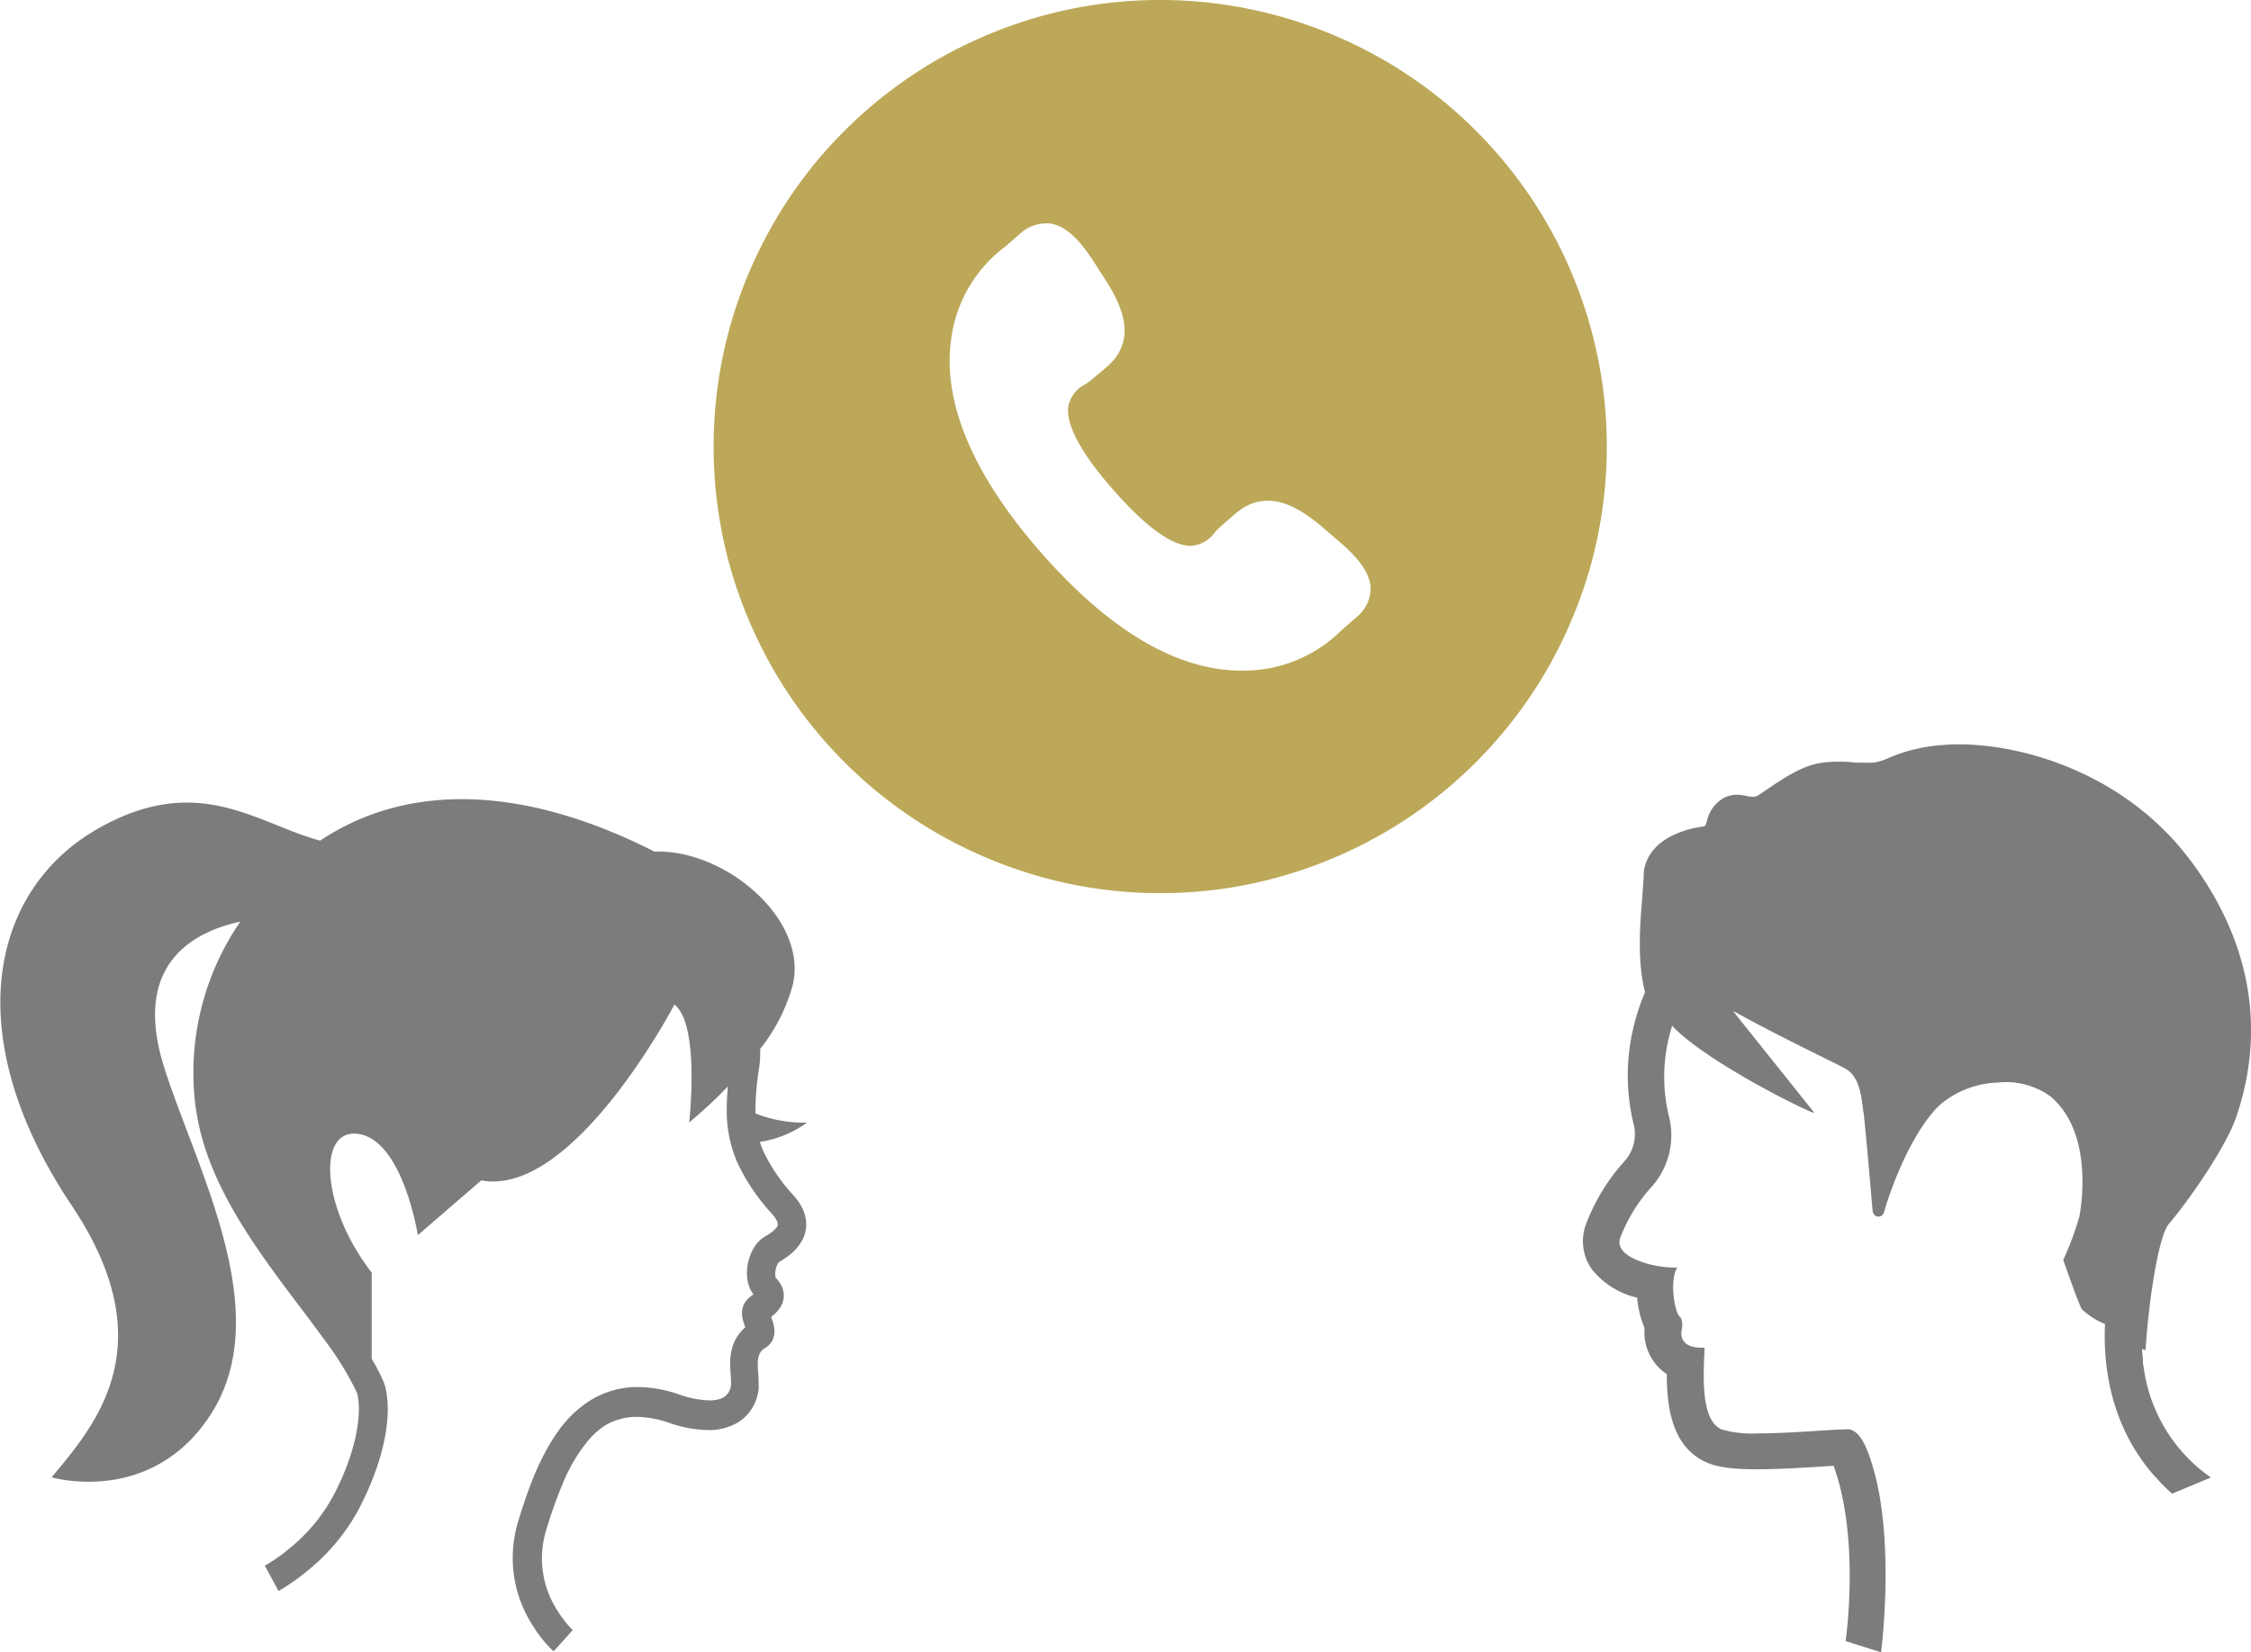
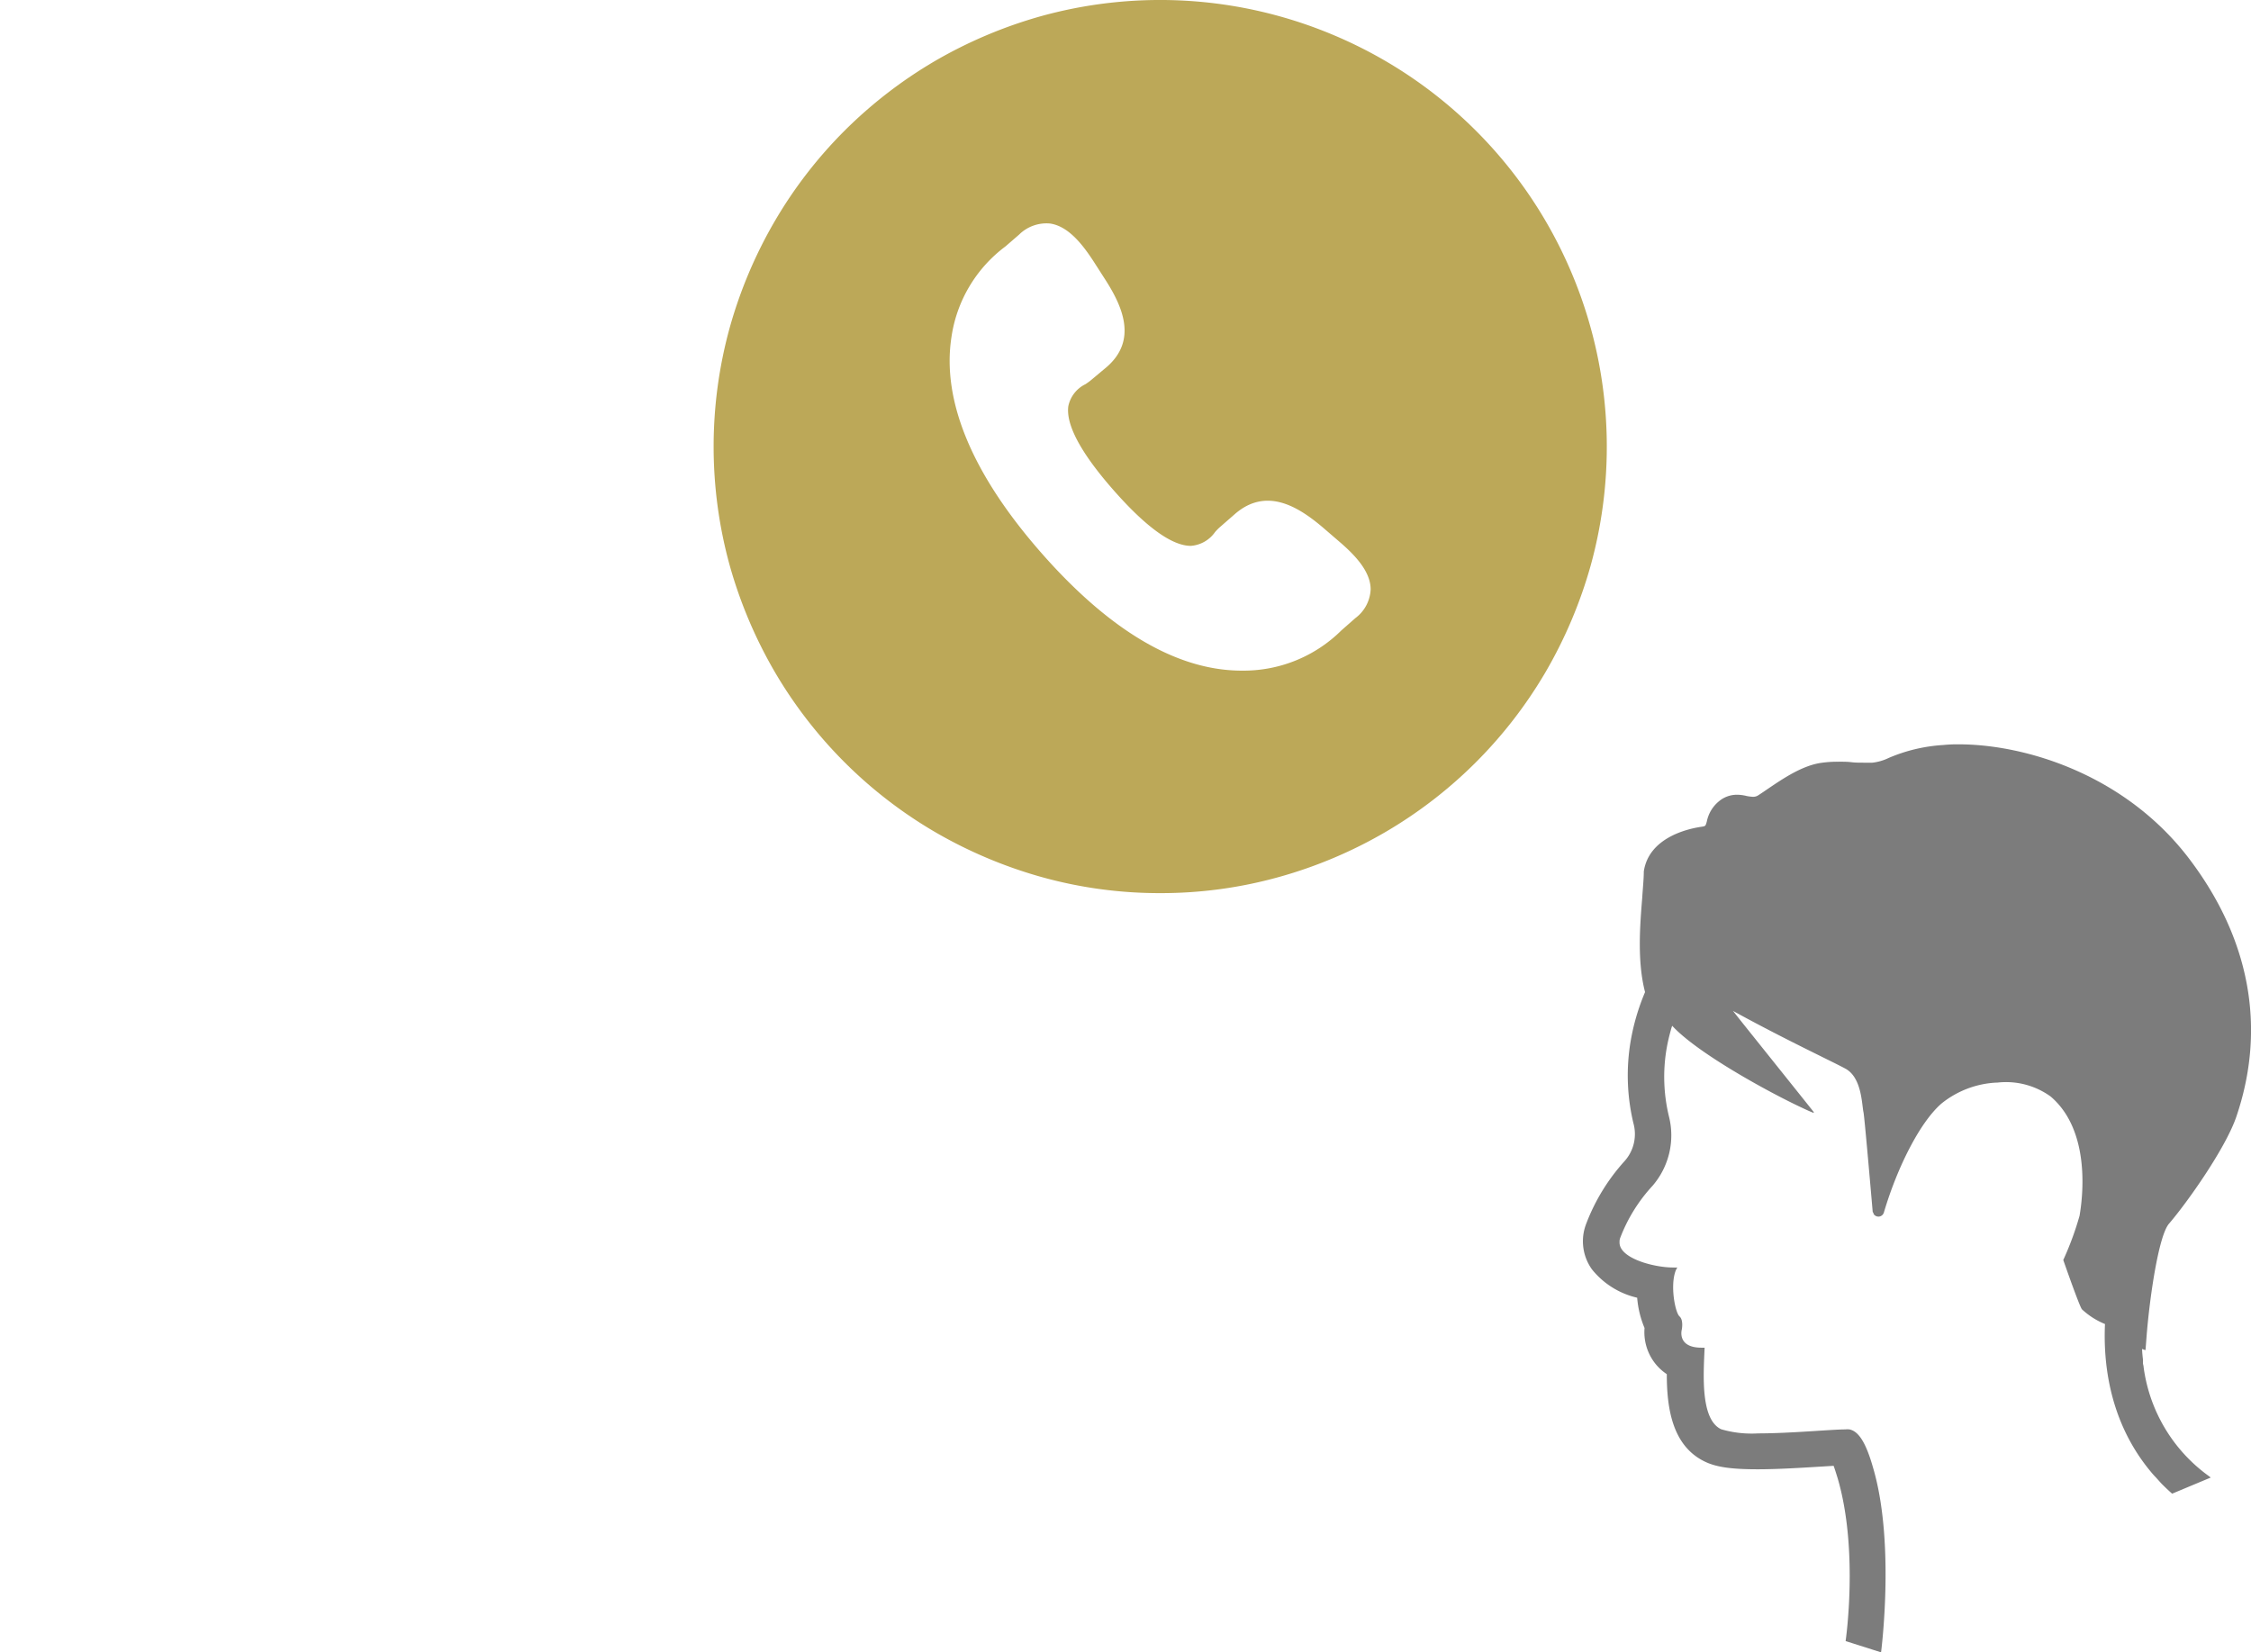
<svg xmlns="http://www.w3.org/2000/svg" viewBox="0 0 305.4 224.21">
-   <path fill="#7c7c7c" d="M92.59,193.68l-1.84-.63h0Z" />
-   <path fill="#7c7c7c" d="M7,200.46s13,3.83,21.12-7.83c9.78-13.95-1.43-33.77-5.86-47.85-4.37-13.88,3.88-18.32,10.34-19.72a36.18,36.18,0,0,0-6.36,20.57,33.22,33.22,0,0,0,.76,7.13c1.24,5.63,4.07,10.87,7.29,15.72s6.83,9.31,9.69,13.27a42.1,42.1,0,0,1,4.39,7.11,3.1,3.1,0,0,1,.2.78,9.07,9.07,0,0,1,.12,1.54c0,2.52-.76,6.67-3.52,11.88A23.77,23.77,0,0,1,39.41,210a23.5,23.5,0,0,1-3.48,2.45h0l.33.61,1.53,2.83a28.67,28.67,0,0,0,4-2.81,27.54,27.54,0,0,0,6.82-8.17c3-5.71,4-10.44,4-13.71a13,13,0,0,0-.17-2.18,7,7,0,0,0-.48-1.72,29.45,29.45,0,0,0-1.53-2.93V172.68c-7-9-7.43-19.94-1.57-18.77s7.83,13.69,7.83,13.69l8.6-7.43c12.52,2.34,26.21-23.86,26.21-23.86,3.52,2.73,2,16,2,16a63.09,63.09,0,0,0,5.26-4.9c-.1,1.06-.16,2.06-.16,3a17.64,17.64,0,0,0,1.49,7.46,27.66,27.66,0,0,0,4.71,6.91,4,4,0,0,1,.61.89,1.06,1.06,0,0,1,.1.42.59.59,0,0,1,0,.21,1.14,1.14,0,0,1-.18.29,4,4,0,0,1-.87.78l-.72.45a4.1,4.1,0,0,0-1.12,1,5.61,5.61,0,0,0-.7,1.2,6.83,6.83,0,0,0-.58,2.74,5.29,5.29,0,0,0,.26,1.68,3.93,3.93,0,0,0,.62,1.2l-.47.35a2.77,2.77,0,0,0-.85,1.07,2.81,2.81,0,0,0-.23,1.13,4.46,4.46,0,0,0,.14,1c.08.27.16.5.23.71a1.8,1.8,0,0,1,.08.21,5.63,5.63,0,0,0-1.55,2.11,7.23,7.23,0,0,0-.5,2.84c0,1,.12,1.91.11,2.5,0,.18,0,.33,0,.43a2.56,2.56,0,0,1-.37,1,2.09,2.09,0,0,1-1,.79,4.39,4.39,0,0,1-1.58.24,13.21,13.21,0,0,1-4.11-.81h0a17.62,17.62,0,0,0-5.56-1,12.1,12.1,0,0,0-6.45,1.8,15.47,15.47,0,0,0-4.56,4.45c-2.46,3.52-4,7.88-5.23,11.93a16.87,16.87,0,0,0,2,14.24,16.17,16.17,0,0,0,2.79,3.44l1.81-2,.79-.89h0v0l-.12-.11c-.1-.1-.27-.27-.46-.49a15.56,15.56,0,0,1-1.48-2,13,13,0,0,1-1.53-11,61.89,61.89,0,0,1,2.33-6.51,22.62,22.62,0,0,1,3.15-5.36A10.89,10.89,0,0,1,82,193.48a8.26,8.26,0,0,1,4.41-1.22,13.64,13.64,0,0,1,4.31.79h0a17,17,0,0,0,5.34,1,7.65,7.65,0,0,0,4.16-1.1,5.93,5.93,0,0,0,2.21-2.61,6.6,6.6,0,0,0,.49-1.79,7.29,7.29,0,0,0,0-.92c0-1-.11-1.8-.11-2.5a3.54,3.54,0,0,1,.2-1.33,1.84,1.84,0,0,1,.79-.88l-.07.05.08-.06a2.62,2.62,0,0,0,1-1.07,2.72,2.72,0,0,0,.26-1.2,3.81,3.81,0,0,0-.14-1,5.75,5.75,0,0,0-.23-.7q0-.14-.09-.24l.26-.21a4.58,4.58,0,0,0,1.07-1.22,2.93,2.93,0,0,0,.06-2.85,4.07,4.07,0,0,0-.77-1.05h0l0-.08a1.59,1.59,0,0,1-.06-.46,3.19,3.19,0,0,1,.2-1,1.69,1.69,0,0,1,.33-.58,14.57,14.57,0,0,0,1.47-1,6.37,6.37,0,0,0,1.69-2,4.44,4.44,0,0,0,.52-2.1,4.89,4.89,0,0,0-.43-2,7.5,7.5,0,0,0-1.24-1.89,24.11,24.11,0,0,1-4.09-5.93,12.92,12.92,0,0,1-.52-1.38,14.68,14.68,0,0,0,6.39-2.62,18.18,18.18,0,0,1-7-1.24c0-.21,0-.42,0-.63a37.48,37.48,0,0,1,.48-5.4,14.45,14.45,0,0,0,.17-2.21c0-.18,0-.36,0-.53a24.07,24.07,0,0,0,4.44-8.76c2-9-9.39-18.38-18.78-18-19.1-9.68-34.42-8.8-45.37-1.49-8.66-2.35-16.54-9.35-30.12-1.64-14.47,8.21-19.17,27.9-3.52,51.24C22.43,182.62,12.87,193.41,7,200.46Z" />
-   <path fill="#7c7c7c" d="M255.21,224.21s1.93-14.8-1.07-25c-1-3.54-2-5-3.22-5.25a2.51,2.51,0,0,0-.56,0c-1.86,0-7.49.54-11.84.54a14.77,14.77,0,0,1-5-.56c-2.85-1.34-2.4-7.48-2.25-11.07v0h0v0h-.42c-3.35,0-2.68-2.44-2.68-2.44s.27-1.29-.3-1.8-1.23-3.83-.63-5.9a2.64,2.64,0,0,1,.33-.74h0l0,0a5.49,5.49,0,0,1-.6,0c-2.18,0-6.17-.93-7.07-2.68h0a1.59,1.59,0,0,1-.17-.83.31.31,0,0,1,0-.1,1.51,1.51,0,0,1,.09-.41,21.91,21.91,0,0,1,4.37-7.05,10.47,10.47,0,0,0,2.25-9.39,22.8,22.8,0,0,1-.32-9.28c.15-.87.35-1.68.56-2.45a6.17,6.17,0,0,1,.19-.61c3.43,3.73,13.1,9,17.35,11,.88.42,1.53.71,1.82.81a.12.12,0,0,1,0-.05l.08,0c-2.17-2.73-7.67-9.59-10-12.51l-1-1.27c6.88,3.79,13.58,6.92,15.26,7.84,2.23,1.22,2.21,4.86,2.45,5.94.13.68.79,8.25,1.24,13.43,0,.11.08.17.12.25l0,.08a.77.77,0,0,0,1.4-.18c1.85-6.25,4.95-12.32,7.83-14.8a12.87,12.87,0,0,1,7.46-2.83H271a10.33,10.33,0,0,1,7.22,1.89c5.51,4.7,4.33,13.8,3.92,16.18a41.75,41.75,0,0,1-2.21,6s2.15,6.19,2.53,6.69a10.17,10.17,0,0,0,3.13,2c-.23,5,.49,12.29,5.21,18.75h0c.37.51.76,1,1.19,1.51.16.19.34.38.52.57s.53.6.81.89c.44.44.9.88,1.38,1.3l5.24-2.19-.33-.25a21.75,21.75,0,0,1-8.78-14.74c0-.15-.06-.3-.08-.45s0-.33,0-.5c-.06-.51-.11-1-.13-1.51l.37.14.1,0v0l0,0,.13-1.69c.42-5.45,1.65-13.83,3.06-15.45,2.49-2.9,7.67-10.23,9.13-14.51,4.11-12.09,1.84-24.26-6.54-35.19C288.14,105,274.66,101,265.75,101a19.1,19.1,0,0,0-2.08.09,22.2,22.2,0,0,0-7.41,1.75,6.81,6.81,0,0,1-2.23.65c-.41,0-.79,0-1.18,0-.6,0-1.16,0-1.71-.07s-1.2-.06-1.83-.06a15.14,15.14,0,0,0-2.46.19c-2.46.43-4.95,2.1-6.94,3.45-.47.32-.9.62-1.31.88a1.26,1.26,0,0,1-.77.24,5.94,5.94,0,0,1-.86-.11,5.51,5.51,0,0,0-1.33-.17,3.78,3.78,0,0,0-2.44.9,4.77,4.77,0,0,0-1.63,2.72c-.17.64-.17.64-.75.73-1.67.24-7.11,1.39-7.8,6.06,0,1-.13,2.21-.21,3.52-.32,3.9-.69,8.72.38,12.85a30,30,0,0,0-1.95,6.63,27.85,27.85,0,0,0,.37,11.16,5.5,5.5,0,0,1-1.16,5.1,26.88,26.88,0,0,0-5.27,8.61,6.55,6.55,0,0,0,.81,6.13,11.05,11.05,0,0,0,6.13,3.84,13.32,13.32,0,0,0,1,4.11,6.87,6.87,0,0,0,1.35,4.69,6.73,6.73,0,0,0,1.67,1.57c0,4.56.71,9.79,5.25,11.91,1.55.73,3.65,1,7.07,1,2.68,0,5.73-.19,8.19-.34l2.12-.13c.15.39.32.94.54,1.65,2.89,9.81,1.09,22.13,1.09,22.13Z" />
+   <path fill="#7c7c7c" d="M255.21,224.21s1.93-14.8-1.07-25c-1-3.54-2-5-3.22-5.25a2.51,2.51,0,0,0-.56,0c-1.86,0-7.49.54-11.84.54a14.77,14.77,0,0,1-5-.56c-2.85-1.34-2.4-7.48-2.25-11.07v0h0v0h-.42c-3.35,0-2.68-2.44-2.68-2.44s.27-1.29-.3-1.8-1.23-3.83-.63-5.9a2.64,2.64,0,0,1,.33-.74h0a5.49,5.49,0,0,1-.6,0c-2.18,0-6.17-.93-7.07-2.68h0a1.59,1.59,0,0,1-.17-.83.31.31,0,0,1,0-.1,1.51,1.51,0,0,1,.09-.41,21.91,21.91,0,0,1,4.37-7.05,10.47,10.47,0,0,0,2.25-9.39,22.8,22.8,0,0,1-.32-9.28c.15-.87.35-1.68.56-2.45a6.17,6.17,0,0,1,.19-.61c3.43,3.73,13.1,9,17.35,11,.88.42,1.53.71,1.82.81a.12.12,0,0,1,0-.05l.08,0c-2.17-2.73-7.67-9.59-10-12.51l-1-1.27c6.88,3.79,13.58,6.92,15.26,7.84,2.23,1.22,2.21,4.86,2.45,5.94.13.68.79,8.25,1.24,13.43,0,.11.08.17.12.25l0,.08a.77.77,0,0,0,1.4-.18c1.85-6.25,4.95-12.32,7.83-14.8a12.87,12.87,0,0,1,7.46-2.83H271a10.33,10.33,0,0,1,7.22,1.89c5.51,4.7,4.33,13.8,3.92,16.18a41.75,41.75,0,0,1-2.21,6s2.15,6.19,2.53,6.69a10.17,10.17,0,0,0,3.13,2c-.23,5,.49,12.29,5.21,18.75h0c.37.51.76,1,1.19,1.51.16.19.34.38.52.57s.53.6.81.89c.44.44.9.88,1.38,1.3l5.24-2.19-.33-.25a21.75,21.75,0,0,1-8.78-14.74c0-.15-.06-.3-.08-.45s0-.33,0-.5c-.06-.51-.11-1-.13-1.51l.37.14.1,0v0l0,0,.13-1.69c.42-5.45,1.65-13.83,3.06-15.45,2.49-2.9,7.67-10.23,9.13-14.51,4.11-12.09,1.84-24.26-6.54-35.19C288.14,105,274.66,101,265.75,101a19.1,19.1,0,0,0-2.08.09,22.2,22.2,0,0,0-7.41,1.75,6.81,6.81,0,0,1-2.23.65c-.41,0-.79,0-1.18,0-.6,0-1.16,0-1.71-.07s-1.2-.06-1.83-.06a15.14,15.14,0,0,0-2.46.19c-2.46.43-4.95,2.1-6.94,3.45-.47.32-.9.62-1.31.88a1.26,1.26,0,0,1-.77.24,5.94,5.94,0,0,1-.86-.11,5.51,5.51,0,0,0-1.33-.17,3.78,3.78,0,0,0-2.44.9,4.77,4.77,0,0,0-1.63,2.72c-.17.64-.17.64-.75.73-1.67.24-7.11,1.39-7.8,6.06,0,1-.13,2.21-.21,3.52-.32,3.9-.69,8.72.38,12.85a30,30,0,0,0-1.95,6.63,27.85,27.85,0,0,0,.37,11.16,5.5,5.5,0,0,1-1.16,5.1,26.88,26.88,0,0,0-5.27,8.61,6.55,6.55,0,0,0,.81,6.13,11.05,11.05,0,0,0,6.13,3.84,13.32,13.32,0,0,0,1,4.11,6.87,6.87,0,0,0,1.35,4.69,6.73,6.73,0,0,0,1.67,1.57c0,4.56.71,9.79,5.25,11.91,1.55.73,3.65,1,7.07,1,2.68,0,5.73-.19,8.19-.34l2.12-.13c.15.39.32.94.54,1.65,2.89,9.81,1.09,22.13,1.09,22.13Z" />
  <path fill="#bca858" fill-rule="evenodd" d="M157.41,121.19A59.56,59.56,0,0,1,141.29,119a61.94,61.94,0,0,1-14.48-6.13,60.6,60.6,0,0,1-21.69-21.69A62,62,0,0,1,99,76.72a60.73,60.73,0,0,1,0-32.25A61.6,61.6,0,0,1,105.12,30a60.42,60.42,0,0,1,9.45-12.25A61.19,61.19,0,0,1,126.81,8.3a62,62,0,0,1,14.48-6.12A60.54,60.54,0,0,1,181,4.79,60.49,60.49,0,0,1,213.21,37h0a60.57,60.57,0,0,1,2.61,39.71,62,62,0,0,1-6.12,14.47A60.6,60.6,0,0,1,188,112.88,61.28,61.28,0,0,1,173.53,119,59.56,59.56,0,0,1,157.41,121.19ZM168.47,91c-8.75,0-17.9-5.39-27.21-16s-13.5-20.56-12.18-29.21a18.68,18.68,0,0,1,7.33-12.35l1.86-1.61a5.28,5.28,0,0,1,4.19-1.5c2.53.36,4.49,2.95,5.93,5.17l1.54,2.4c2.33,3.62,4.46,8.24.2,11.92L148,51.6c-.19.16-.44.33-.73.53a4.29,4.29,0,0,0-2.33,3c-.33,2.53,1.72,6.35,6.11,11.35s7.92,7.57,10.49,7.59h0a4.39,4.39,0,0,0,3.3-1.86,6.64,6.64,0,0,1,.63-.65l2.12-1.85c4.27-3.66,8.59-.93,11.87,1.85l2.16,1.86c2,1.71,4.33,4,4.34,6.54a5.14,5.14,0,0,1-2.07,3.91L182,85.53A18.83,18.83,0,0,1,168.71,91Z" />
</svg>